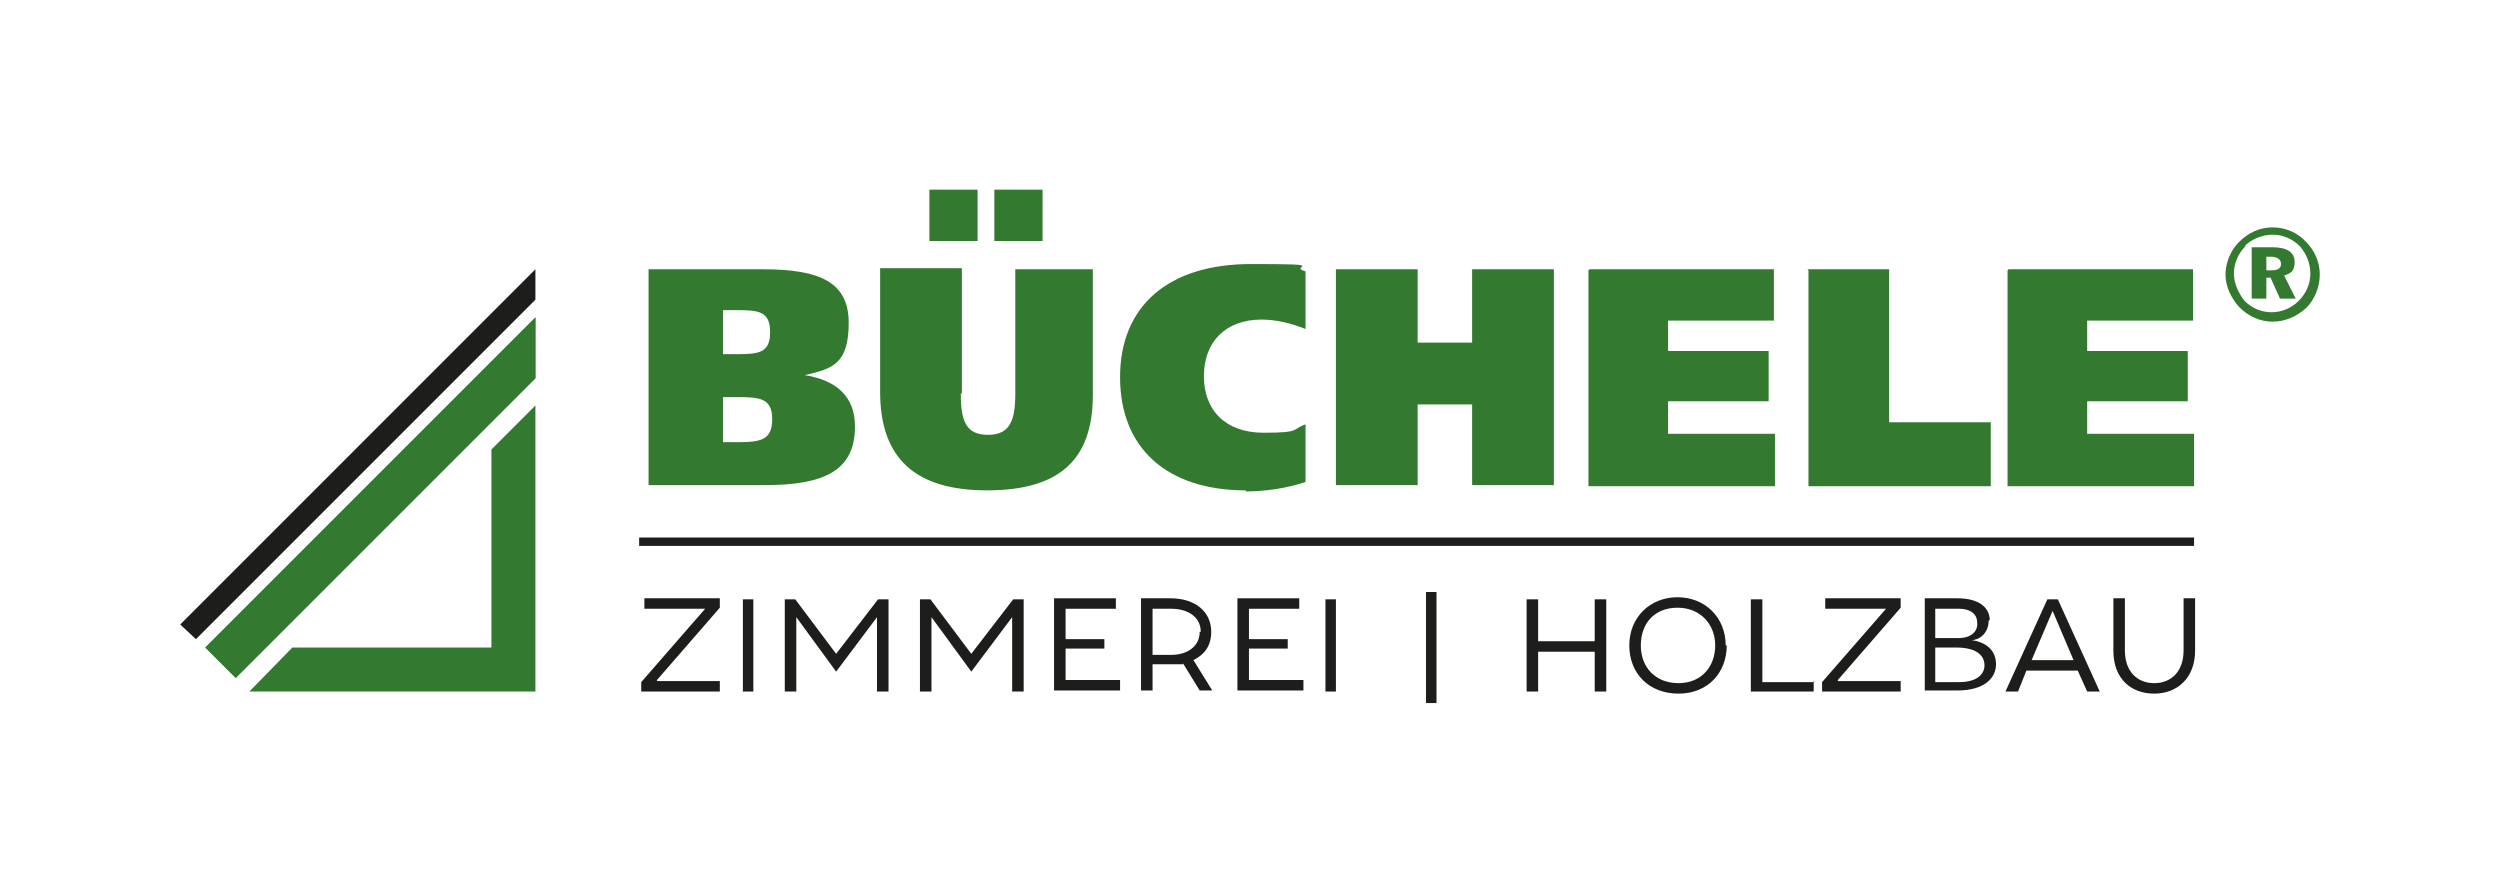
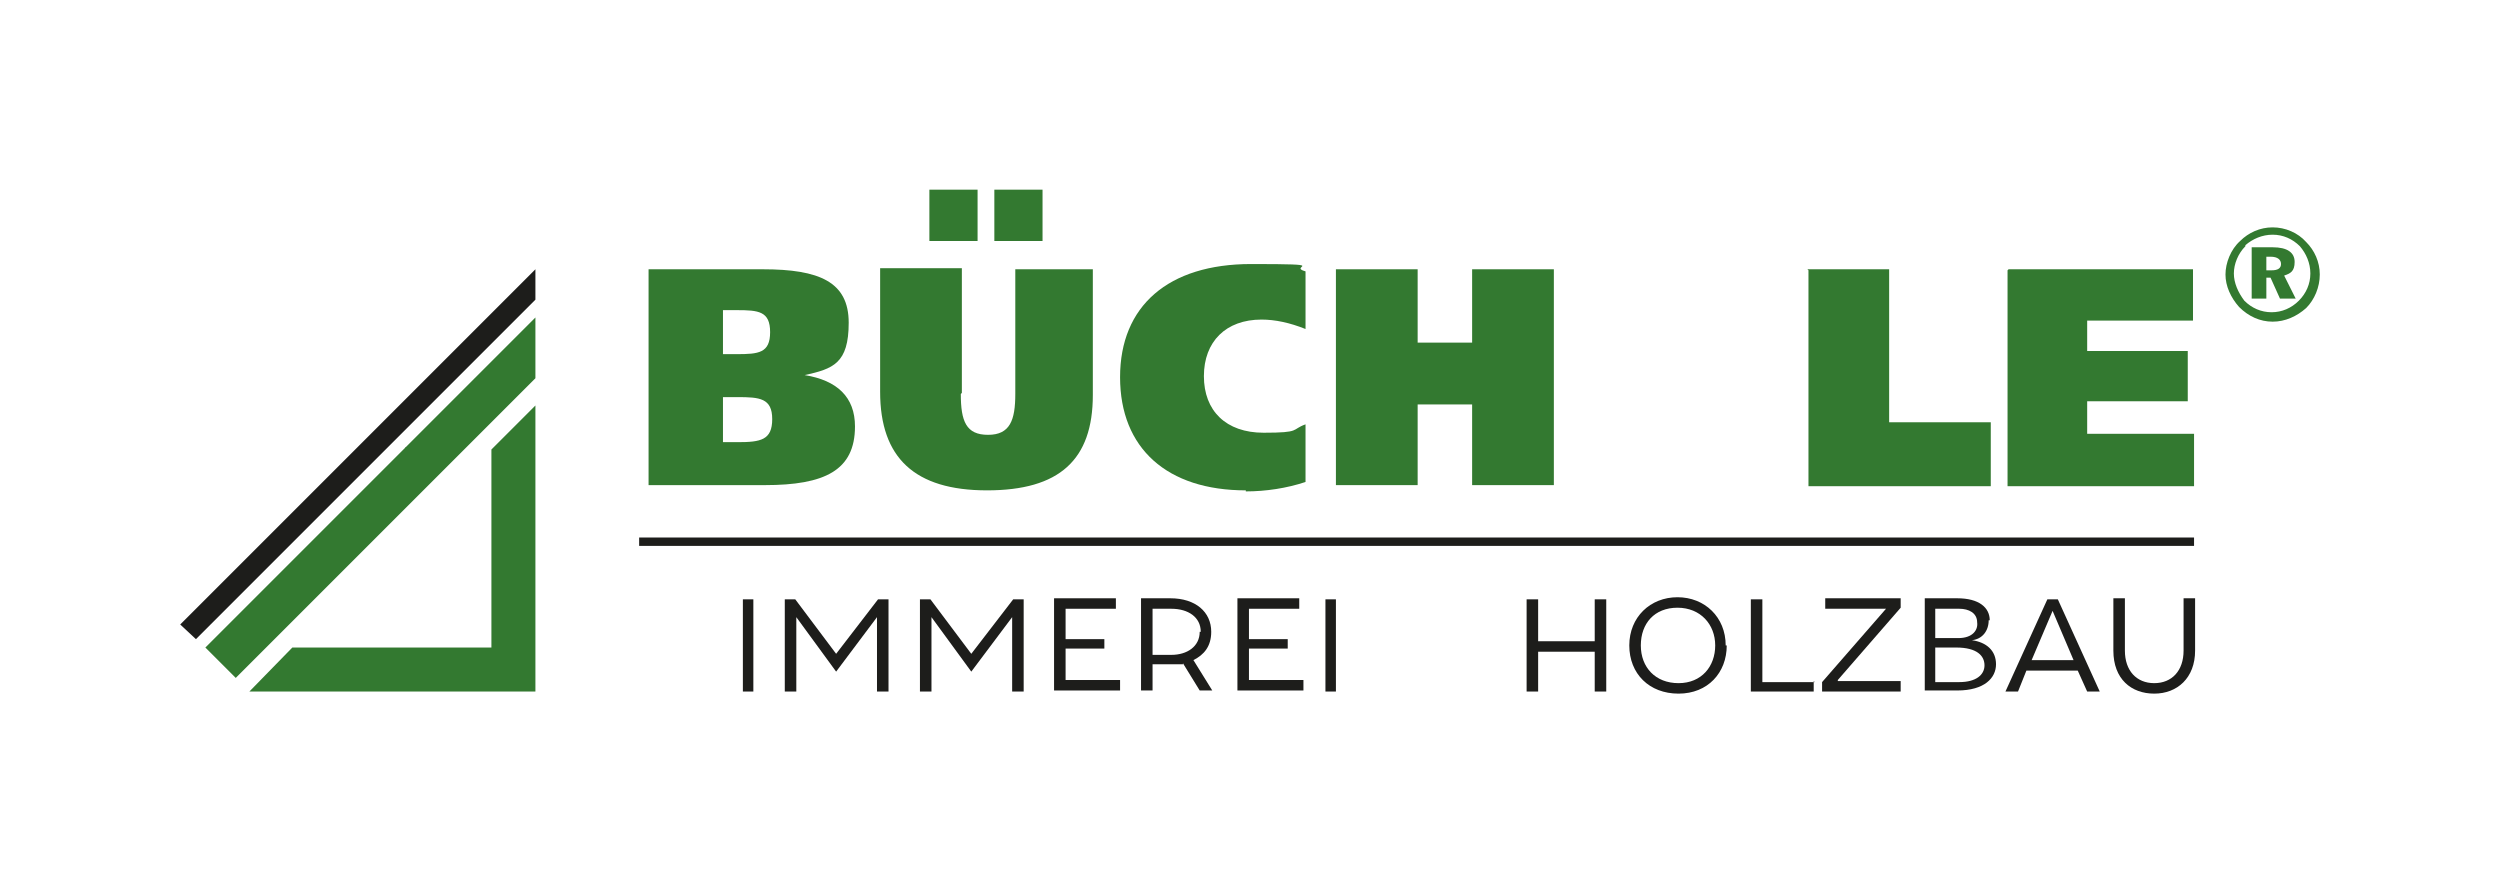
<svg xmlns="http://www.w3.org/2000/svg" id="Ebene_1" version="1.1" viewBox="0 0 238.6 84.1">
  <defs>
    <style>
      .st0 {
        stroke: #1d1d1b;
        stroke-width: .8px;
      }

      .st0, .st1 {
        fill: none;
        stroke-miterlimit: 10;
      }

      .st2 {
        fill: #1d1d1b;
      }

      .st1 {
        stroke: #1d1d1c;
        stroke-width: 1px;
      }

      .st3 {
        fill: #337930;
      }
    </style>
  </defs>
  <g>
-     <path class="st2" d="M62.7,65h6v1h-7.5v-.9l6.1-7h-5.8v-1h7.2v.9l-6,6.9Z" />
    <path class="st2" d="M70.9,66v-8.8h1v8.8h-1Z" />
    <path class="st2" d="M83.7,66v-7.1l-3.9,5.2-3.8-5.2v7.1h-1.1v-8.8h1l3.9,5.2,4-5.2h1v8.8h-1.1Z" />
    <path class="st2" d="M96.6,66v-7.1l-3.9,5.2-3.8-5.2v7.1h-1.1v-8.8h1l3.9,5.2,4-5.2h1v8.8h-1.1Z" />
    <path class="st2" d="M101.7,58.1v2.9h3.7v.9h-3.7v3h5.2v1h-6.3v-8.8h5.9v1h-4.9Z" />
    <path class="st2" d="M112.9,63.4c-.3,0-.7,0-1,0h-1.9v2.5h-1.1v-8.8c1.1,0,1.9,0,2.8,0,2.4,0,3.9,1.3,3.9,3.2,0,1.4-.7,2.2-1.7,2.7l1.8,2.9h-1.2l-1.6-2.6ZM114.6,60.3c0-1.4-1.2-2.2-2.8-2.2-.6,0-1.1,0-1.8,0v4.4c.7,0,1.3,0,1.8,0,1.5,0,2.7-.8,2.7-2.2Z" />
    <path class="st2" d="M119.2,58.1v2.9h3.7v.9h-3.7v3h5.2v1h-6.3v-8.8h5.9v1h-4.9Z" />
    <path class="st2" d="M126.5,66v-8.8h1v8.8h-1Z" />
-     <path class="st2" d="M136.1,67.1v-10.6h1v10.6h-1Z" />
    <path class="st2" d="M152.2,66v-3.8h-5.4v3.8h-1.1v-8.8h1.1v4h5.4v-4h1.1v8.8h-1.1Z" />
    <path class="st2" d="M164.8,61.6c0,2.6-1.8,4.6-4.6,4.6s-4.7-1.9-4.7-4.6,2-4.6,4.6-4.6,4.6,1.9,4.6,4.6ZM156.6,61.6c0,2.1,1.4,3.6,3.6,3.6s3.5-1.6,3.5-3.6-1.4-3.6-3.6-3.6-3.5,1.5-3.5,3.6Z" />
    <path class="st2" d="M173.1,65v1h-6v-8.8h1.1v7.9h5Z" />
    <path class="st2" d="M175.4,65h6v1h-7.5v-.9l6.1-7h-5.8v-1h7.2v.9l-6,6.9Z" />
    <path class="st2" d="M189.8,59.2c0,1-.6,1.8-1.6,1.9,1.4.2,2.3,1,2.3,2.3s-1.1,2.5-3.7,2.5-3.2,0-3.1,0v-8.8c1.5,0,2.4,0,3.1,0,2.1,0,3.1.9,3.1,2.1ZM184.7,58.1v2.8c.6,0,1.7,0,2.2,0,1.4,0,1.9-.8,1.8-1.5,0-.9-.8-1.3-1.7-1.3-.5,0-1.7,0-2.3,0ZM184.7,61.8v3.3c.5,0,1.9,0,2.3,0,1.6,0,2.4-.7,2.4-1.6s-.7-1.7-2.7-1.7c-.5,0-1.5,0-2,0Z" />
    <path class="st2" d="M193.4,64l-.8,2h-1.2l4-8.8h1l4,8.8h-1.2l-.9-2h-4.9ZM195.9,58.3l-2,4.7h4l-2-4.7Z" />
    <path class="st2" d="M209.5,62.1c0,2.6-1.7,4.1-3.9,4.1s-3.9-1.4-3.9-4.1v-5h1.1v5c0,1.9,1.1,3.1,2.8,3.1s2.8-1.2,2.8-3.1v-5h1.1v5Z" />
  </g>
  <g>
    <path class="st3" d="M220.1,23.1c.8.8,1.3,1.9,1.3,3.1s-.5,2.4-1.3,3.2c-.9.8-2,1.3-3.2,1.3s-2.3-.5-3.2-1.4c-.8-.9-1.3-2-1.3-3.1s.5-2.4,1.4-3.2c.8-.8,1.9-1.3,3.1-1.3s2.4.5,3.2,1.4ZM214.3,23.5c-.7.7-1.1,1.7-1.1,2.6s.4,1.8,1,2.6c.7.7,1.6,1.1,2.6,1.1s1.9-.4,2.6-1.1c.7-.7,1.1-1.6,1.1-2.6s-.4-1.9-1-2.6c-.7-.7-1.6-1.1-2.6-1.1s-1.9.4-2.6,1ZM216.9,23.6c1.4,0,2.1.5,2.1,1.4s-.4,1.1-1,1.3l1.1,2.2h-1.5l-.9-2h-.4v2h-1.4v-4.9h2ZM216.3,25.8h.5c.6,0,.9-.2.9-.6s-.3-.7-1-.7h-.4v1.3Z" />
    <path class="st3" d="M61.8,25.7h11c5.4,0,8.2,1.2,8.2,5.1s-1.5,4.4-4.2,5c3.1.5,4.8,2.1,4.8,4.9,0,4.2-2.9,5.6-8.6,5.6h-11.1v-20.6ZM69,33.8h1.3c2.1,0,3.2-.1,3.2-2.1s-1.1-2.1-3.2-2.1h-1.3v4.2ZM69,42.2h1.4c2.2,0,3.3-.2,3.3-2.2s-1.2-2.1-3.3-2.1h-1.4v4.3Z" />
    <path class="st3" d="M91.7,37.6c0,2.6.5,3.9,2.6,3.9s2.6-1.4,2.6-3.9v-11.9h7.4v12c0,6.2-3.2,9.1-10.1,9.1s-10.2-3.1-10.2-9.4v-11.8h7.8v11.9ZM93.3,18.1v4.9h-4.6v-4.9h4.6ZM99.5,18.1v4.9h-4.6v-4.9h4.6Z" />
    <path class="st3" d="M118.9,46.8c-7.5,0-12-4-12-10.8s4.6-10.8,12.5-10.8,3.4.2,5.2.7v5.5c-1.5-.6-2.9-.9-4.2-.9-3.4,0-5.5,2.1-5.5,5.4s2.1,5.4,5.7,5.4,2.6-.3,4-.8v5.5c-1.8.6-3.8.9-5.7.9Z" />
    <path class="st3" d="M135.3,25.7v7h5.2v-7h7.8v20.6h-7.8v-7.7h-5.2v7.7h-7.8v-20.6h7.8Z" />
-     <path class="st3" d="M151.7,25.7h17.6v4.9h-10.1v2.9h9.6v4.8h-9.6v3.1h10.2v5h-17.8v-20.6Z" />
    <path class="st3" d="M172.5,25.7h7.8v14.6h9.7v6.1h-17.4v-20.6Z" />
    <path class="st3" d="M191.7,25.7h17.6v4.9h-10.1v2.9h9.6v4.8h-9.6v3.1h10.2v5h-17.8v-20.6Z" />
  </g>
  <line class="st0" x1="61" y1="51.7" x2="209.4" y2="51.7" />
  <g>
    <polygon class="st3" points="46.9 42.9 46.9 61.8 27.9 61.8 23.8 66 51.1 66 51.1 38.7 46.9 42.9" />
-     <polygon class="st3" points="51.1 30.3 19.6 61.8 22.5 64.7 51.1 36.1 51.1 30.3" />
  </g>
  <line class="st1" x1="42.9" y1="43.2" x2="38.7" y2="43.2" />
  <polygon class="st3" points="51.1 30.3 19.6 61.8 22.5 64.7 51.1 36.1 51.1 30.3" />
  <polygon class="st2" points="51.1 25.7 17.2 59.6 18.7 61 51.1 28.6 51.1 25.7" />
</svg>